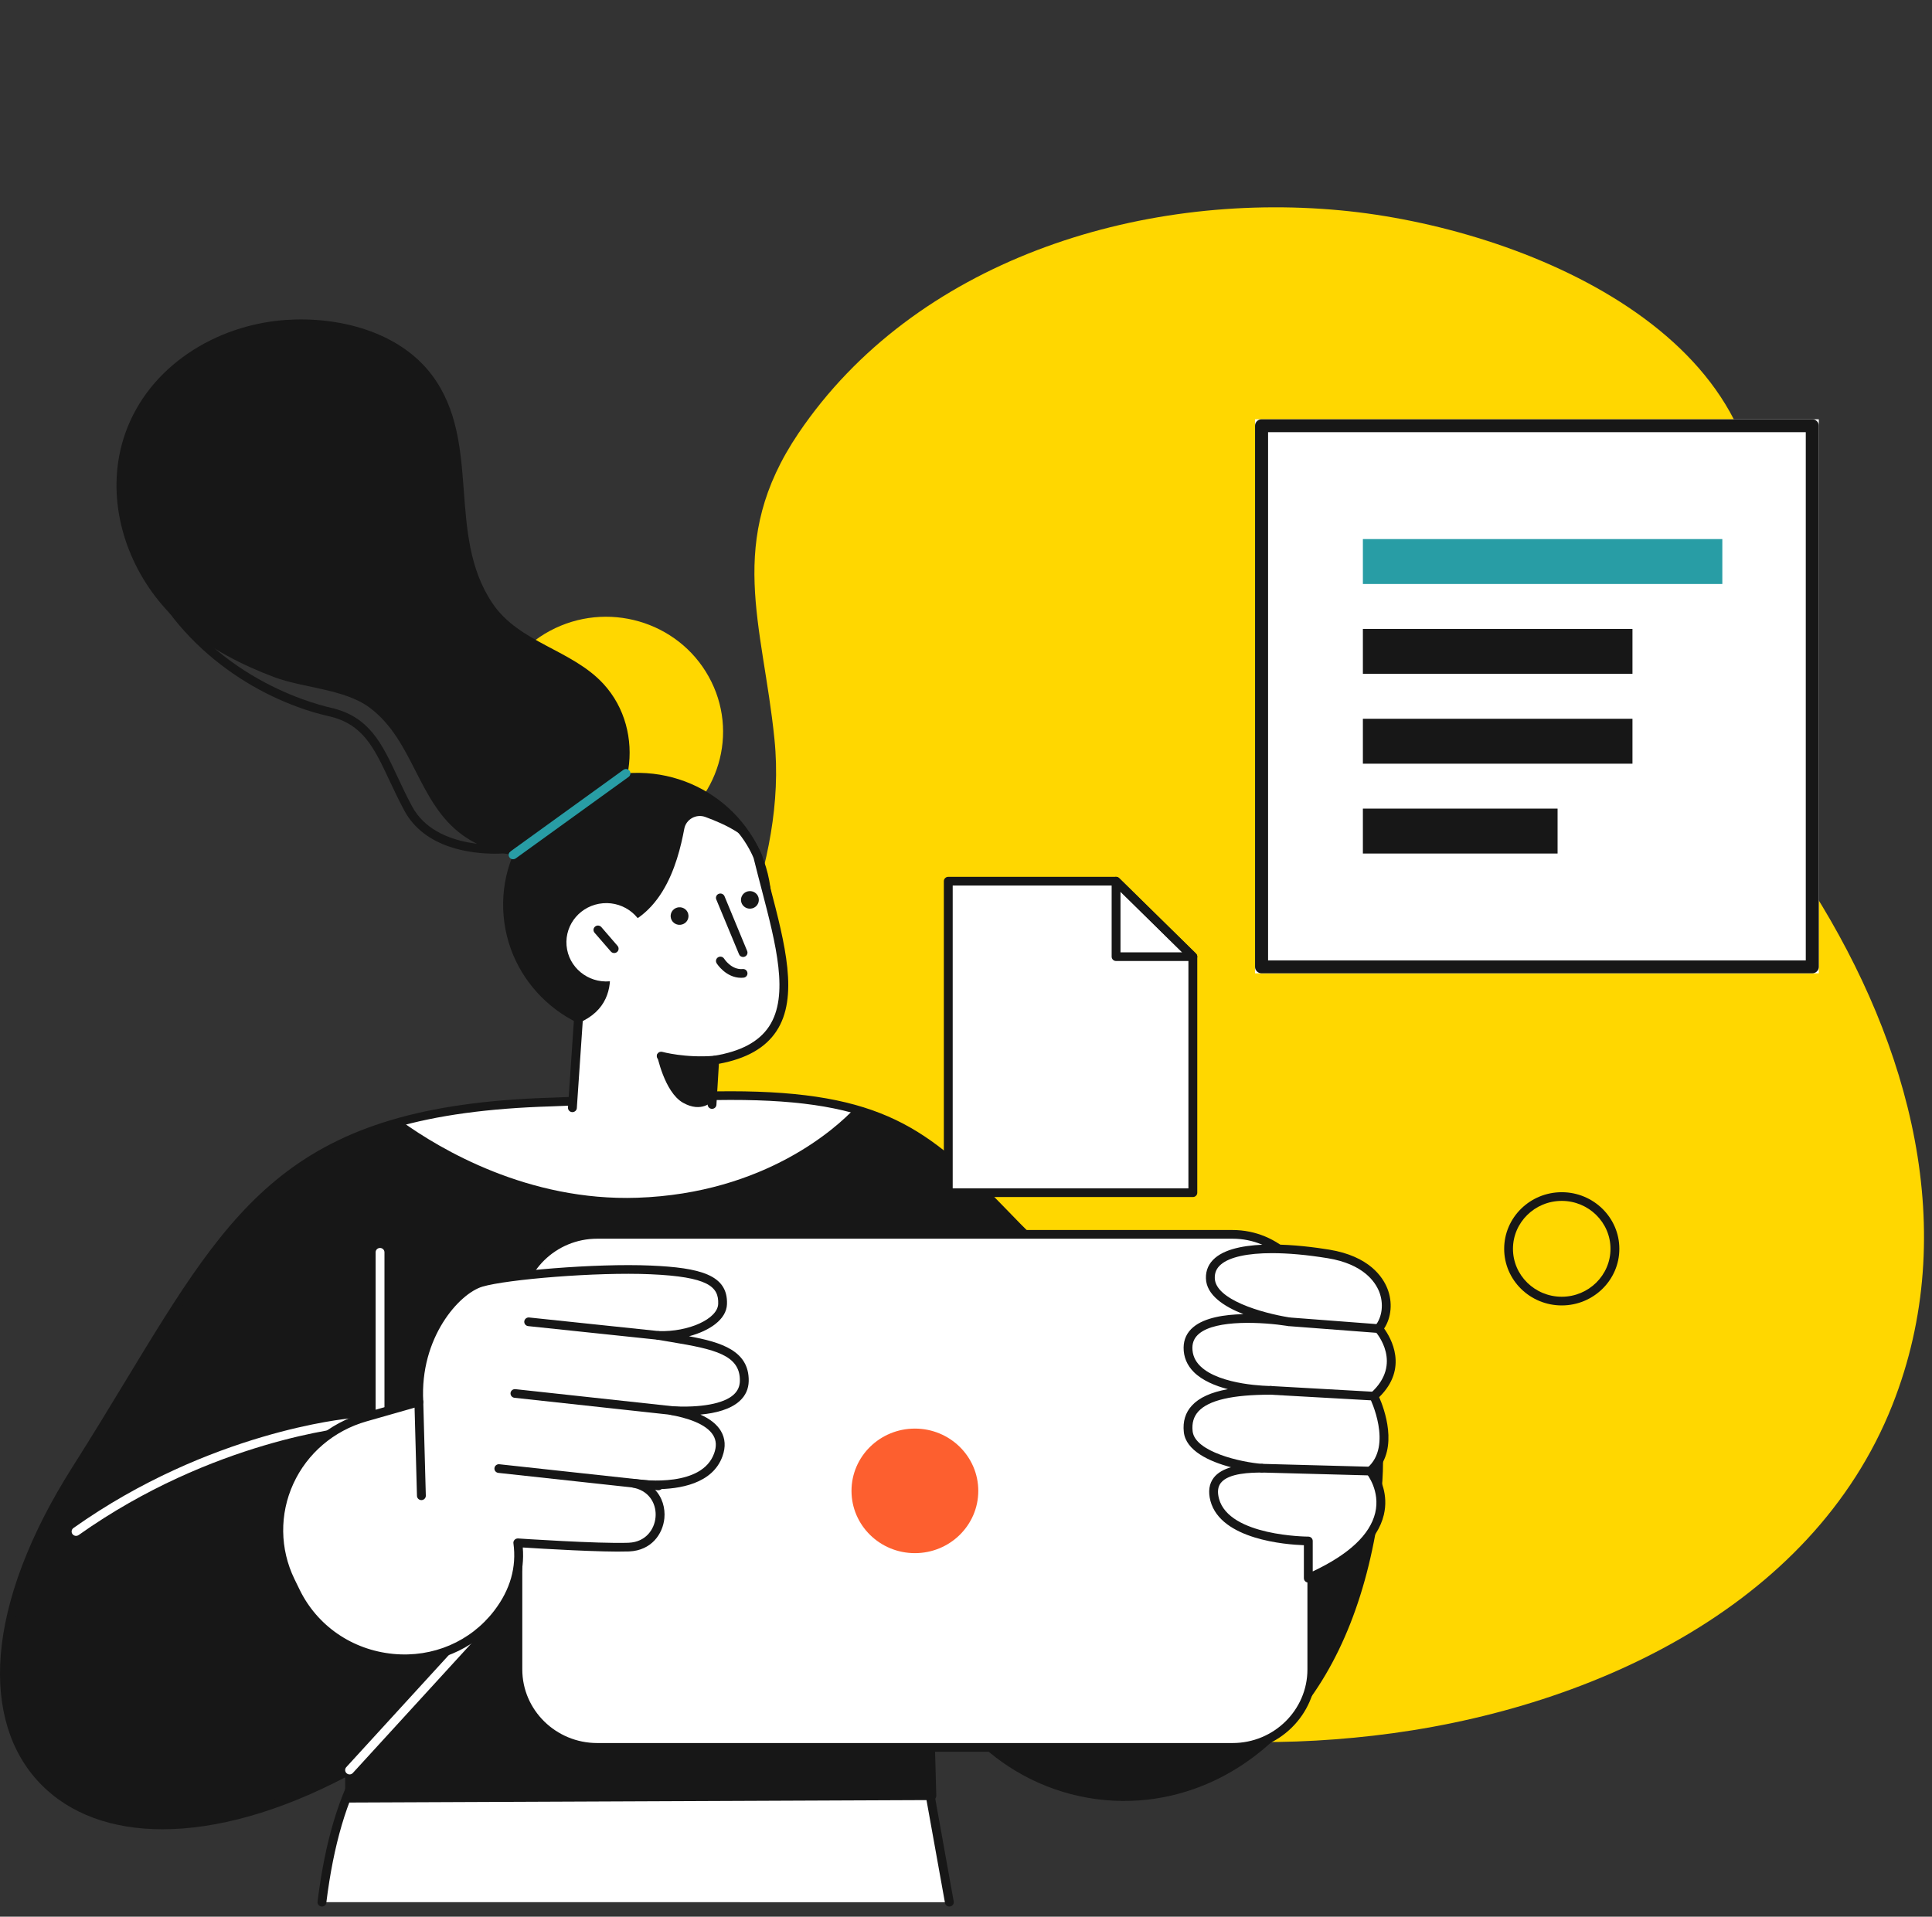
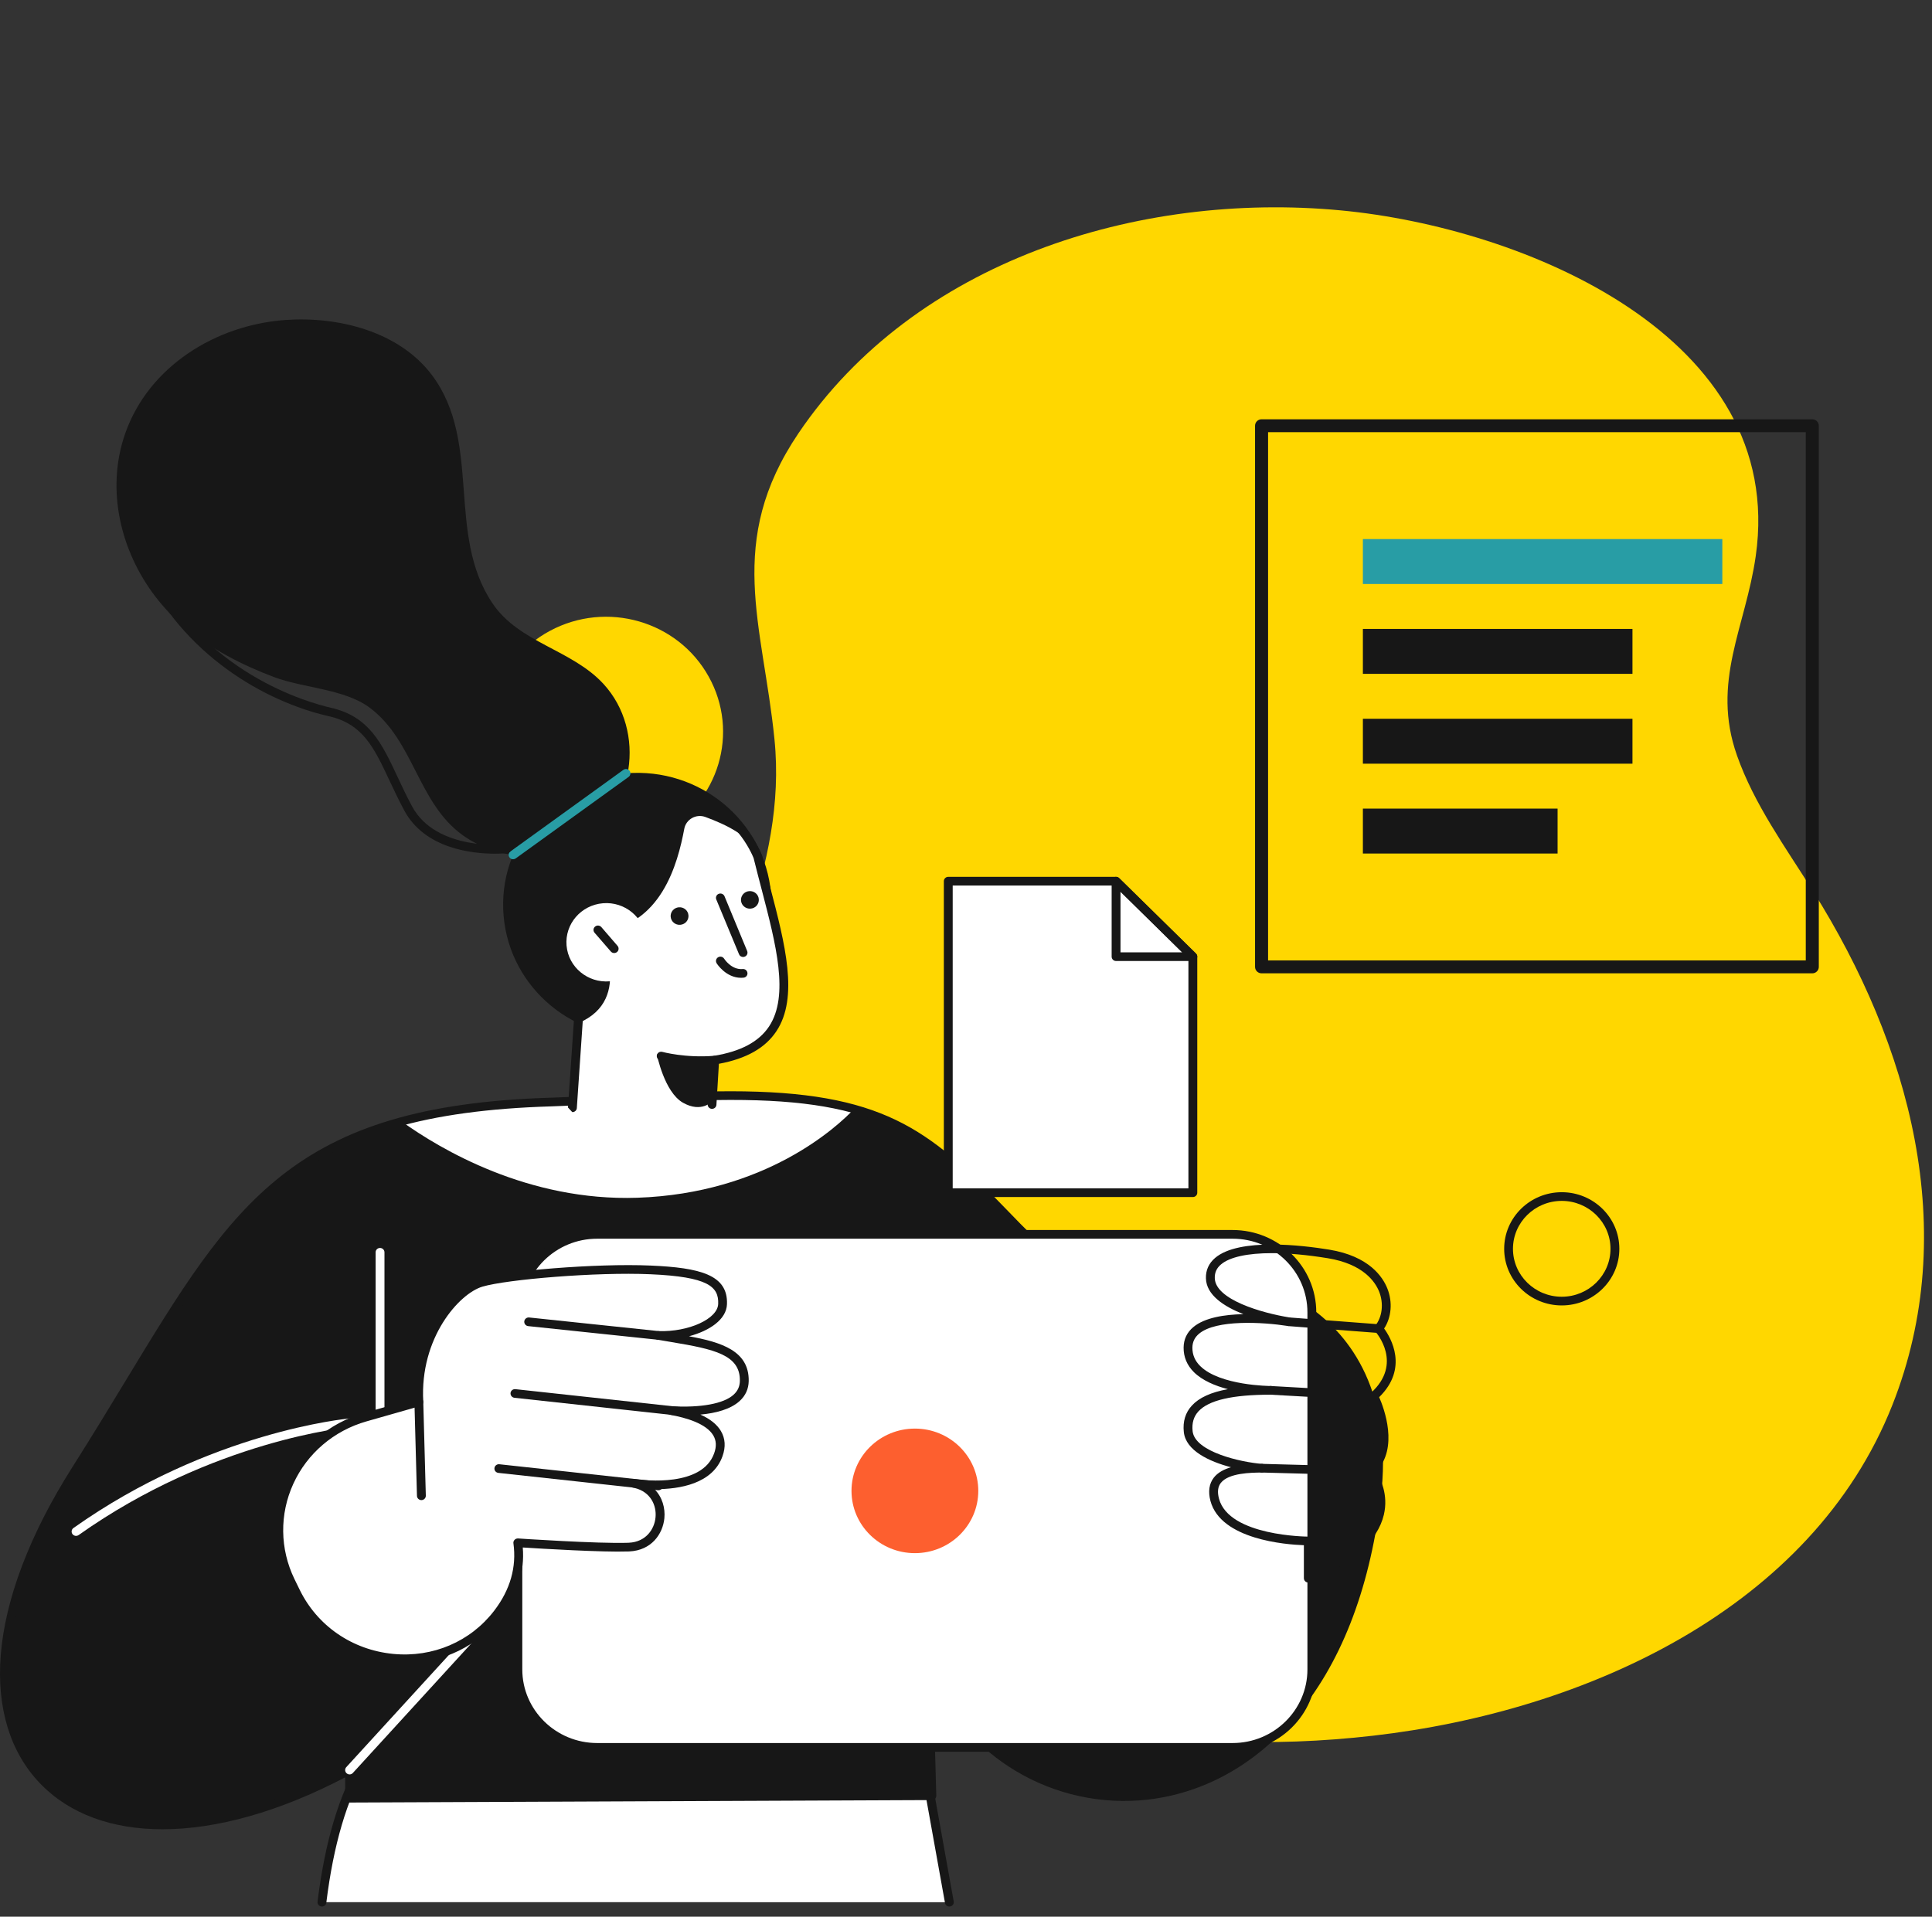
<svg xmlns="http://www.w3.org/2000/svg" width="129" height="128" viewBox="0 0 129 128" fill="none">
  <rect x="0" y="0" width="129" height="128" fill="#333333" stroke="none" />
  <path d="M61.088 114.23L29.752 113.141C24.224 114.918 22.233 121.081 21.495 127.03L63.386 127.031L61.088 114.23Z" fill="white" />
  <path d="M63.386 127.321C63.405 127.321 63.419 127.32 63.438 127.316C63.599 127.288 63.708 127.138 63.679 126.98L61.381 114.18C61.357 114.045 61.239 113.945 61.097 113.941L29.762 112.851C29.728 112.85 29.695 112.855 29.662 112.865C24.961 114.376 22.195 118.998 21.202 126.996C21.183 127.155 21.296 127.299 21.462 127.319C21.623 127.336 21.769 127.225 21.788 127.066C22.743 119.344 25.363 114.883 29.794 113.433L60.837 114.512L63.098 127.082C63.121 127.222 63.249 127.321 63.386 127.321Z" fill="#171717" />
  <path d="M45.973 73.395C47.983 65.375 52.589 58.054 51.71 49.355C50.934 41.664 48.418 36.181 53.317 28.929C61.073 17.455 75.961 12.771 89.515 14.049C101.721 15.198 119.323 22.477 117.232 37.129C116.556 41.893 114.239 45.521 115.979 50.452C117.128 53.716 119.209 56.57 121.058 59.513C127.495 69.763 130.966 82.171 126.355 93.826C120.978 107.417 105.897 114.275 91.7 115.91C78.108 117.475 63.878 114.973 54.386 104.632C47.954 97.626 44.517 88.043 45.117 78.65C45.231 76.853 45.542 75.109 45.973 73.395Z" fill="#FFD700" />
  <path d="M61.967 110.776L62.222 119.92L23.343 120.086V118.207C5.079 128.067 -6.829 116.905 5.079 98.135C15.044 82.432 17.11 74.182 36.822 73.594L46.8 73.195C57.597 72.884 60.978 74.916 65.859 79.814C68.644 82.607 72.134 86.854 75.076 85.503C78.556 83.902 93.808 84.836 91.883 100.161C88.809 124.597 67.188 124.328 61.967 110.776Z" fill="#171717" />
  <path d="M36.822 73.594L46.8 73.195C51.274 73.066 54.471 73.341 57.034 74.054C55.904 75.245 51.122 79.694 42.553 79.987C35.27 80.236 29.406 76.75 26.814 74.889C29.572 74.145 32.835 73.713 36.822 73.594Z" fill="white" />
  <path d="M44.214 55.605C40.425 57.639 35.682 56.271 33.611 52.55C31.544 48.829 32.934 44.163 36.718 42.129C40.506 40.095 45.254 41.463 47.32 45.185C49.392 48.906 48.002 53.572 44.214 55.605Z" fill="#FFD700" />
-   <path d="M83.8 28H121.442V65H83.8V28Z" fill="white" />
  <rect x="91" y="36" width="24" height="3" fill="#289DA5" />
  <rect x="91" y="42" width="18" height="3" fill="#171717" />
  <rect x="91" y="48" width="18" height="3" fill="#171717" />
  <rect x="91" y="54" width="13" height="3" fill="#171717" />
  <path d="M120.572 64.139H84.67V28.861H120.572V64.139ZM84.235 65H121.007C121.246 65 121.442 64.807 121.442 64.57V28.43C121.442 28.193 121.246 28 121.007 28H84.235C83.996 28 83.8 28.193 83.8 28.43V64.57C83.8 64.807 83.996 65 84.235 65Z" fill="#171717" />
  <path d="M104.279 80.197C106.071 80.197 107.533 81.633 107.533 83.398C107.533 85.162 106.071 86.598 104.279 86.598C102.482 86.598 101.021 85.162 101.021 83.398C101.021 81.633 102.482 80.197 104.279 80.197ZM104.279 87.178C106.397 87.178 108.124 85.482 108.124 83.398C108.124 81.313 106.397 79.617 104.279 79.617C102.155 79.617 100.434 81.313 100.434 83.398C100.434 85.482 102.155 87.178 104.279 87.178Z" fill="#171717" />
  <path d="M23.344 117.917C23.292 117.917 23.244 117.928 23.202 117.952C14.751 122.514 7.047 122.799 3.098 118.697C1.226 116.75 0.374 113.947 0.634 110.589C0.918 106.934 2.545 102.681 5.33 98.289C6.645 96.219 7.799 94.313 8.915 92.469C16.212 80.432 19.878 74.39 36.832 73.884L46.815 73.485C57.659 73.174 60.884 75.236 65.651 80.017C65.996 80.367 66.356 80.739 66.725 81.12C69.401 83.893 72.438 87.036 75.199 85.766C77.134 84.877 82.941 84.79 87.15 87.795C90.744 90.362 92.281 94.626 91.591 100.125C90.834 106.118 88.952 110.913 85.982 114.376C83.419 117.372 80.174 119.179 76.604 119.6C70.357 120.338 64.582 116.75 62.246 110.674C62.194 110.541 62.052 110.465 61.91 110.492C61.769 110.52 61.669 110.643 61.674 110.785L61.92 119.632L23.637 119.795V118.207C23.637 118.104 23.58 118.009 23.491 117.957C23.448 117.93 23.396 117.917 23.344 117.917ZM10.849 122.161C14.443 122.161 18.648 121 23.046 118.693V120.086C23.046 120.163 23.079 120.237 23.136 120.292C23.188 120.345 23.264 120.376 23.344 120.376L62.223 120.211C62.303 120.21 62.379 120.179 62.435 120.123C62.487 120.067 62.52 119.991 62.516 119.913L62.303 112.269C63.556 114.777 65.434 116.825 67.789 118.247C70.447 119.853 73.601 120.538 76.675 120.176C80.397 119.737 83.773 117.86 86.436 114.75C89.477 111.199 91.406 106.302 92.177 100.197C93.085 92.968 90.134 89.207 87.495 87.325C83.102 84.189 76.992 84.3 74.949 85.24C72.57 86.333 69.695 83.352 67.155 80.721C66.781 80.337 66.422 79.963 66.072 79.611C61.286 74.813 57.824 72.588 46.791 72.905L36.808 73.304C19.532 73.819 15.583 80.338 8.409 92.173C7.293 94.013 6.139 95.917 4.829 97.982C1.991 102.452 0.341 106.796 0.048 110.545C-0.226 114.07 0.682 117.027 2.673 119.096C4.64 121.142 7.477 122.161 10.849 122.161Z" fill="#171717" />
  <path d="M58.983 100.451C59.039 100.451 59.101 100.434 59.148 100.398C61.272 98.941 62.534 96.555 62.534 94.015C62.534 90.851 60.614 88.026 57.64 86.817C57.488 86.757 57.313 86.827 57.252 86.975C57.19 87.123 57.261 87.293 57.413 87.354C60.165 88.472 61.948 91.087 61.948 94.015C61.948 96.365 60.775 98.574 58.813 99.923C58.68 100.015 58.647 100.196 58.737 100.327C58.798 100.408 58.888 100.451 58.983 100.451Z" fill="#171717" />
  <path d="M57.526 87.378C57.692 87.378 57.819 87.248 57.819 87.088V83.63C57.819 83.469 57.687 83.34 57.526 83.34C57.365 83.34 57.233 83.469 57.233 83.63V87.088C57.233 87.248 57.365 87.378 57.526 87.378Z" fill="#171717" />
  <path d="M60.217 108C60.231 108 60.25 107.999 60.265 107.997C60.425 107.97 60.534 107.822 60.511 107.664L59.271 100.114C59.248 99.955 59.097 99.846 58.931 99.873C58.77 99.899 58.661 100.047 58.69 100.206L59.929 107.756C59.953 107.899 60.075 108 60.217 108Z" fill="#171717" />
  <path d="M5.079 102.569C5.141 102.569 5.198 102.551 5.25 102.514C14.207 96.16 23.277 95.314 23.367 95.307C23.528 95.293 23.651 95.152 23.637 94.992C23.622 94.832 23.476 94.714 23.315 94.729C23.225 94.737 13.999 95.592 4.904 102.043C4.772 102.137 4.744 102.318 4.838 102.448C4.9 102.527 4.99 102.569 5.079 102.569Z" fill="white" />
  <path d="M23.344 118.497C23.424 118.497 23.505 118.464 23.561 118.4L31.454 109.769C31.563 109.65 31.554 109.466 31.431 109.359C31.312 109.252 31.123 109.262 31.015 109.381L23.122 118.012C23.013 118.132 23.022 118.315 23.145 118.422C23.202 118.472 23.273 118.497 23.344 118.497Z" fill="white" />
  <path d="M25.373 98.426C25.538 98.426 25.671 98.296 25.671 98.136V83.63C25.671 83.469 25.538 83.34 25.373 83.34C25.212 83.34 25.08 83.469 25.08 83.63V98.136C25.08 98.296 25.212 98.426 25.373 98.426Z" fill="white" />
  <path d="M39.872 116.693H82.302C85.225 116.693 87.594 114.363 87.594 111.489V87.635C87.594 84.761 85.225 82.432 82.302 82.432H39.872C36.949 82.432 34.58 84.761 34.58 87.635V111.489C34.58 114.363 36.949 116.693 39.872 116.693Z" fill="white" />
  <path d="M82.303 82.722C85.055 82.722 87.297 84.926 87.297 87.635V111.489C87.297 114.199 85.055 116.402 82.303 116.402H39.872C37.12 116.402 34.874 114.199 34.874 111.489V87.635C34.874 84.926 37.12 82.722 39.872 82.722H82.303ZM39.872 116.983H82.303C85.381 116.983 87.888 114.518 87.888 111.489V87.635C87.888 84.606 85.381 82.142 82.303 82.142H39.872C36.794 82.142 34.287 84.606 34.287 87.635V111.489C34.287 114.518 36.794 116.983 39.872 116.983Z" fill="#171717" />
  <path d="M56.855 99.562C56.855 101.859 58.751 103.721 61.088 103.721C63.424 103.721 65.32 101.859 65.32 99.562C65.32 97.266 63.424 95.403 61.088 95.403C58.751 95.403 56.855 97.266 56.855 99.562Z" fill="#FD5F2F" />
  <path d="M63.315 79.651H79.649V63.887L74.518 58.846H63.315V79.651Z" fill="white" />
  <path d="M79.351 79.36H63.612V59.136H74.395L79.351 64.008V79.36ZM63.315 79.94H79.649C79.81 79.94 79.942 79.811 79.942 79.65V63.887C79.942 63.81 79.909 63.736 79.857 63.682L74.726 58.641C74.674 58.586 74.598 58.556 74.518 58.556H63.315C63.154 58.556 63.021 58.686 63.021 58.846V79.65C63.021 79.811 63.154 79.94 63.315 79.94Z" fill="#171717" />
  <path d="M78.935 63.598H74.816V59.546L78.935 63.598ZM74.518 64.177H79.65C79.768 64.177 79.876 64.107 79.919 63.998C79.966 63.89 79.943 63.765 79.858 63.682L74.726 58.641C74.641 58.558 74.518 58.533 74.405 58.578C74.296 58.623 74.225 58.729 74.225 58.846V63.887C74.225 64.048 74.358 64.177 74.518 64.177Z" fill="#171717" />
  <path d="M51.483 59.68C51.899 64.527 48.238 68.788 43.306 69.197C38.378 69.606 34.041 66.008 33.625 61.161C33.209 56.314 36.869 52.053 41.802 51.644C46.73 51.235 51.066 54.833 51.483 59.68Z" fill="#171717" />
  <path d="M38.113 75.511L38.605 68.327C42.445 66.73 39.929 62.219 39.929 62.219C44.148 61.904 45.254 57.664 45.689 55.35C45.807 54.711 46.484 54.331 47.103 54.561C48.394 55.038 50.276 55.871 50.603 57.218C52.135 63.526 54.661 69.654 47.718 70.796L47.543 74.62L38.113 75.511Z" fill="white" />
-   <path d="M38.217 74.269C38.373 74.269 38.505 74.152 38.515 73.999L38.917 68.094C38.926 67.934 38.803 67.796 38.642 67.785C38.477 67.777 38.335 67.895 38.326 68.056L37.924 73.96C37.914 74.12 38.037 74.258 38.198 74.269C38.208 74.269 38.212 74.269 38.217 74.269Z" fill="#171717" />
+   <path d="M38.217 74.269C38.373 74.269 38.505 74.152 38.515 73.999L38.917 68.094C38.926 67.934 38.803 67.796 38.642 67.785C38.477 67.777 38.335 67.895 38.326 68.056L37.924 73.96C38.208 74.269 38.212 74.269 38.217 74.269Z" fill="#171717" />
  <path d="M47.543 74.05C47.699 74.05 47.827 73.932 47.836 73.777L48.001 71.042C49.841 70.7 51.099 69.986 51.842 68.863C53.346 66.591 52.414 63.031 51.43 59.263C51.25 58.573 51.061 57.859 50.891 57.151C50.886 57.139 50.882 57.128 50.882 57.116C50.863 57.077 50.498 56.139 49.723 55.205C49.619 55.081 49.434 55.062 49.307 55.164C49.184 55.265 49.165 55.448 49.264 55.572C49.926 56.366 50.272 57.184 50.319 57.306C50.494 58.012 50.678 58.722 50.858 59.408C51.808 63.049 52.712 66.489 51.35 68.547C50.669 69.573 49.468 70.214 47.67 70.51C47.533 70.533 47.429 70.644 47.425 70.779L47.25 73.743C47.24 73.903 47.363 74.04 47.524 74.05C47.533 74.05 47.538 74.05 47.543 74.05Z" fill="#171717" />
  <path d="M46.796 71.125C47.098 71.125 47.415 71.113 47.742 71.086C47.907 71.072 48.025 70.932 48.011 70.773C47.997 70.613 47.855 70.497 47.694 70.507C45.779 70.667 44.242 70.251 44.228 70.247C44.072 70.203 43.906 70.293 43.864 70.447C43.821 70.602 43.911 70.762 44.067 70.805C44.124 70.82 45.245 71.125 46.796 71.125Z" fill="#171717" />
  <path d="M47.557 73.542C47.557 73.542 46.848 74.35 45.599 73.639C44.351 72.927 43.859 70.414 43.859 70.414L47.718 70.796L47.557 73.542Z" fill="#171717" />
  <path d="M49.614 63.908C49.652 63.908 49.69 63.9 49.728 63.886C49.879 63.825 49.95 63.656 49.888 63.508L48.375 59.851C48.313 59.703 48.139 59.632 47.987 59.692C47.836 59.752 47.765 59.922 47.827 60.07L49.345 63.726C49.387 63.84 49.501 63.908 49.614 63.908Z" fill="#171717" />
  <path d="M37.829 63.147C37.952 64.587 39.243 65.655 40.705 65.534C42.171 65.412 43.258 64.147 43.135 62.707C43.012 61.267 41.721 60.199 40.26 60.32C38.794 60.442 37.706 61.707 37.829 63.147Z" fill="white" />
  <path d="M41.012 63.645C41.078 63.645 41.145 63.622 41.201 63.575C41.324 63.472 41.338 63.288 41.234 63.166L40.151 61.911C40.043 61.789 39.858 61.774 39.735 61.878C39.607 61.982 39.593 62.164 39.697 62.287L40.785 63.542C40.842 63.61 40.927 63.645 41.012 63.645Z" fill="#171717" />
  <path d="M44.781 61.224C44.809 61.547 45.098 61.787 45.424 61.76C45.755 61.732 45.996 61.449 45.968 61.126C45.944 60.802 45.656 60.563 45.325 60.59C44.999 60.617 44.752 60.901 44.781 61.224Z" fill="#171717" />
  <path d="M49.477 60.145C49.506 60.468 49.794 60.707 50.121 60.68C50.452 60.653 50.693 60.369 50.665 60.046C50.641 59.723 50.352 59.483 50.021 59.511C49.695 59.538 49.449 59.822 49.477 60.145Z" fill="#171717" />
  <path d="M7.789 31.935C7.832 30.918 8.021 29.903 8.371 28.918C9.941 24.474 14.396 21.698 19.068 21.368C22.601 21.12 26.663 22.135 28.853 25.065C32.201 29.552 29.775 35.678 32.882 40.289C34.66 42.934 38.184 43.375 40.297 45.677C43.192 48.836 42.383 54.206 38.609 56.317C36.226 57.649 33.105 57.354 30.91 55.786C27.893 53.632 27.642 49.461 24.682 47.259C22.989 45.999 20.246 45.952 18.297 45.216C16.155 44.408 14.093 43.346 12.334 41.885C9.411 39.456 7.624 35.679 7.789 31.935Z" fill="#171717" />
  <path d="M34.259 57.383C34.32 57.383 34.382 57.364 34.434 57.327L41.977 51.879C42.105 51.783 42.133 51.602 42.038 51.473C41.939 51.344 41.755 51.316 41.627 51.41L34.084 56.859C33.952 56.954 33.923 57.136 34.022 57.265C34.079 57.342 34.169 57.383 34.259 57.383Z" fill="#289DA5" />
  <path d="M33.048 57.011C33.512 57.011 33.819 56.981 33.866 56.976C34.032 56.958 34.145 56.815 34.131 56.656C34.112 56.497 33.965 56.382 33.805 56.399C33.757 56.404 29.123 56.857 27.515 53.85C27.141 53.156 26.834 52.504 26.541 51.873C25.486 49.623 24.649 47.845 22.09 47.264C20.672 46.941 13.398 44.957 9.998 37.59C9.932 37.444 9.752 37.381 9.605 37.446C9.459 37.512 9.393 37.684 9.459 37.83C12.183 43.729 17.702 46.864 21.958 47.83C24.233 48.346 24.975 49.928 26.002 52.117C26.304 52.754 26.612 53.413 26.99 54.12C28.366 56.688 31.54 57.011 33.048 57.011Z" fill="#171717" />
  <path d="M24.384 94.643L27.969 93.623C27.709 89.192 30.489 86.128 32.131 85.645C33.767 85.161 39.773 84.645 43.443 84.806C47.117 84.968 48.304 85.58 48.248 87.088C48.2 88.336 46.049 89.254 43.958 89.181C46.947 89.712 49.733 89.9 49.695 92.219C49.666 94.178 46.564 94.299 44.805 94.199C46.441 94.493 48.645 95.245 47.964 97.151C47.084 99.606 43.112 99.173 42.303 99.058C42.346 99.066 42.393 99.076 42.44 99.087C44.857 99.665 44.497 103.2 42.01 103.316C41.991 103.316 41.967 103.317 41.949 103.318C39.929 103.391 34.576 103.03 34.576 103.03C34.822 104.851 34.249 106.411 33.242 107.728C29.681 112.398 22.289 111.539 19.731 106.272L19.395 105.573C17.267 101.196 19.646 95.992 24.384 94.643Z" fill="white" />
  <path d="M34.575 102.74C34.495 102.74 34.414 102.773 34.358 102.832C34.296 102.895 34.268 102.982 34.282 103.069C34.499 104.652 34.069 106.162 33.005 107.555C31.425 109.626 28.9 110.708 26.247 110.449C23.514 110.181 21.177 108.573 20 106.147L19.659 105.448C18.685 103.439 18.657 101.122 19.584 99.091C20.511 97.06 22.294 95.541 24.469 94.922L28.049 93.902C28.181 93.864 28.271 93.742 28.262 93.607C28.016 89.339 30.664 86.38 32.215 85.923C33.842 85.442 39.796 84.937 43.428 85.096C47.287 85.265 47.997 85.923 47.954 87.077C47.916 88.079 45.977 88.962 43.967 88.892C43.816 88.886 43.679 88.999 43.665 89.15C43.646 89.302 43.75 89.44 43.906 89.467C44.223 89.523 44.539 89.576 44.847 89.627C47.689 90.1 49.429 90.478 49.401 92.214C49.396 92.586 49.259 92.888 48.985 93.137C48.328 93.74 46.805 94.022 44.819 93.91C44.662 93.899 44.53 94.013 44.511 94.165C44.492 94.317 44.596 94.457 44.748 94.485C45.802 94.674 47.159 95.066 47.628 95.862C47.831 96.205 47.85 96.595 47.684 97.055C46.885 99.298 43.092 98.878 42.345 98.77C42.184 98.748 42.038 98.854 42.009 99.01C41.981 99.165 42.09 99.313 42.246 99.342C42.284 99.35 42.326 99.359 42.369 99.368C43.447 99.626 43.849 100.543 43.769 101.338C43.693 102.14 43.111 102.974 41.995 103.025L41.938 103.028C39.957 103.099 34.646 102.744 34.594 102.74C34.589 102.74 34.58 102.74 34.575 102.74ZM27.023 111.067C29.572 111.067 31.941 109.919 33.478 107.902C34.561 106.486 35.038 104.954 34.906 103.343C36.136 103.422 40.227 103.669 41.957 103.608L42.024 103.606C43.495 103.537 44.256 102.445 44.36 101.393C44.426 100.72 44.227 99.98 43.698 99.448C43.726 99.449 43.755 99.449 43.778 99.449C45.358 99.449 47.58 99.101 48.242 97.247C48.465 96.626 48.427 96.062 48.138 95.571C47.878 95.129 47.42 94.76 46.767 94.468C47.793 94.373 48.777 94.118 49.387 93.561C49.779 93.204 49.983 92.754 49.992 92.223C50.02 90.219 48.191 89.639 46.006 89.237C47.386 88.873 48.507 88.108 48.54 87.098C48.616 85.129 46.734 84.66 43.456 84.516C39.773 84.355 33.71 84.875 32.045 85.367C30.461 85.834 27.491 88.75 27.661 93.408L24.303 94.365C21.962 95.03 20.047 96.667 19.044 98.853C18.047 101.04 18.075 103.534 19.125 105.698L19.465 106.397C20.733 109.009 23.244 110.739 26.19 111.026C26.469 111.053 26.748 111.067 27.023 111.067Z" fill="#171717" />
  <path d="M28.134 100.179H28.144C28.304 100.175 28.437 100.042 28.432 99.882L28.262 93.616C28.257 93.456 28.12 93.328 27.959 93.334C27.798 93.338 27.671 93.471 27.671 93.631L27.841 99.897C27.846 100.054 27.978 100.179 28.134 100.179Z" fill="#171717" />
  <path d="M43.963 99.521C44.114 99.521 44.242 99.412 44.256 99.264C44.275 99.104 44.157 98.961 43.996 98.943L33.341 97.784C33.18 97.767 33.034 97.881 33.015 98.041C32.996 98.2 33.114 98.344 33.275 98.361L43.93 99.52C43.944 99.521 43.953 99.521 43.963 99.521Z" fill="#171717" />
  <path d="M45.438 94.55C45.59 94.55 45.717 94.441 45.732 94.292C45.751 94.133 45.632 93.99 45.472 93.972L34.415 92.77C34.254 92.753 34.107 92.866 34.088 93.026C34.074 93.185 34.188 93.329 34.353 93.346L45.405 94.549C45.419 94.55 45.429 94.55 45.438 94.55Z" fill="#171717" />
  <path d="M43.958 89.471C44.105 89.471 44.232 89.361 44.251 89.212C44.266 89.053 44.152 88.91 43.986 88.893L35.332 87.983C35.171 87.967 35.025 88.082 35.006 88.241C34.991 88.4 35.105 88.543 35.27 88.56L43.925 89.47C43.934 89.471 43.949 89.471 43.958 89.471Z" fill="#171717" />
-   <path d="M84.847 92.849C84.847 92.849 79.299 92.849 79.323 89.996C79.347 87.291 85.395 88.165 86.02 88.263C85.466 88.171 80.86 87.359 80.813 85.359C80.766 83.229 84.733 83.091 88.701 83.739C92.669 84.388 93.151 87.359 92.049 88.727C92.049 88.727 94.144 91.061 91.733 93.237C91.733 93.237 93.407 96.605 91.487 98.241C91.487 98.241 94.736 102.132 87.358 105.396V102.907C87.358 102.907 81.849 102.917 81.111 100.161C80.562 98.113 83.078 98.06 84.256 98.048C83.069 97.96 79.522 97.326 79.337 95.605C79.091 93.284 81.943 92.849 84.847 92.849Z" fill="white" />
  <path d="M84.932 83.687C86.005 83.687 87.263 83.798 88.654 84.025C91.028 84.414 91.827 85.599 92.092 86.271C92.399 87.063 92.295 87.956 91.818 88.546C91.728 88.656 91.733 88.813 91.827 88.918C91.908 89.004 93.7 91.07 91.534 93.023C91.439 93.109 91.411 93.248 91.468 93.363C91.487 93.395 93.019 96.552 91.297 98.022C91.174 98.125 91.16 98.303 91.26 98.425C91.269 98.435 92.177 99.559 91.822 101.038C91.468 102.491 90.068 103.803 87.651 104.942V102.907C87.651 102.83 87.618 102.756 87.566 102.701C87.509 102.647 87.434 102.617 87.358 102.617C87.287 102.617 82.066 102.591 81.394 100.087C81.272 99.637 81.314 99.292 81.513 99.033C82.038 98.36 83.537 98.345 84.256 98.338C84.416 98.337 84.544 98.213 84.549 98.058C84.554 97.902 84.435 97.771 84.275 97.759C82.884 97.656 79.777 96.963 79.631 95.575C79.574 95.034 79.701 94.601 80.018 94.254C80.709 93.504 82.288 93.139 84.847 93.139H84.856C84.856 93.14 84.861 93.139 84.861 93.139H84.87V93.138H84.875C84.875 93.139 84.875 93.139 84.875 93.138C84.875 93.138 84.875 93.138 84.88 93.138C84.88 93.138 84.885 93.138 84.885 93.138V93.137C85.031 93.119 85.145 92.997 85.145 92.849C85.145 92.689 85.012 92.559 84.847 92.559C84.814 92.559 81.465 92.542 80.136 91.224C79.782 90.874 79.616 90.473 79.616 89.999C79.621 89.617 79.768 89.31 80.066 89.063C81.21 88.109 84.322 88.291 85.977 88.549C86.138 88.575 86.289 88.467 86.313 88.309C86.337 88.151 86.232 88.002 86.072 87.976C84.241 87.678 81.144 86.789 81.111 85.352C81.101 84.985 81.234 84.687 81.522 84.443C82.109 83.943 83.31 83.687 84.932 83.687ZM87.358 105.686C87.396 105.686 87.438 105.678 87.476 105.661C90.333 104.399 91.988 102.885 92.399 101.162C92.721 99.804 92.168 98.725 91.874 98.278C93.411 96.703 92.413 94.049 92.087 93.304C94.064 91.371 92.863 89.335 92.418 88.721C92.905 87.981 92.995 86.964 92.64 86.062C92.333 85.275 91.416 83.889 88.753 83.453C86.994 83.165 82.733 82.644 81.134 84.005C80.713 84.364 80.505 84.822 80.52 85.365C80.543 86.488 81.74 87.258 83.021 87.761C81.763 87.787 80.444 87.988 79.683 88.621C79.252 88.978 79.035 89.441 79.03 89.994C79.025 90.622 79.257 91.174 79.716 91.633C80.288 92.197 81.139 92.549 81.986 92.77C80.851 92.977 80.066 93.338 79.583 93.865C79.148 94.335 78.968 94.931 79.044 95.636C79.177 96.876 80.737 97.601 82.194 97.984C81.735 98.118 81.314 98.334 81.044 98.681C80.732 99.086 80.657 99.609 80.822 100.235C81.517 102.82 85.868 103.149 87.06 103.191V105.396C87.06 105.495 87.112 105.586 87.197 105.64C87.245 105.671 87.301 105.686 87.358 105.686Z" fill="#171717" />
  <path d="M92.049 89.016C92.201 89.016 92.333 88.901 92.343 88.749C92.357 88.589 92.234 88.449 92.073 88.437L86.1 87.982C85.939 87.966 85.797 88.09 85.783 88.249C85.769 88.409 85.892 88.548 86.053 88.561L92.026 89.016C92.035 89.016 92.045 89.016 92.049 89.016Z" fill="#171717" />
  <path d="M91.733 93.527C91.889 93.527 92.021 93.407 92.031 93.253C92.04 93.093 91.912 92.956 91.751 92.947L84.866 92.56C84.7 92.552 84.563 92.673 84.554 92.833C84.544 92.993 84.667 93.13 84.833 93.139L91.718 93.526C91.723 93.526 91.728 93.527 91.733 93.527Z" fill="#171717" />
  <path d="M91.486 98.531C91.647 98.531 91.779 98.406 91.784 98.249C91.789 98.088 91.661 97.955 91.496 97.951L84.265 97.758C84.26 97.758 84.255 97.758 84.255 97.758C84.095 97.758 83.962 97.883 83.957 98.04C83.953 98.201 84.085 98.334 84.246 98.338L91.481 98.531L91.486 98.531Z" fill="#171717" />
  <path d="M49.486 65.299C49.538 65.299 49.59 65.296 49.642 65.291C49.803 65.277 49.926 65.136 49.907 64.976C49.893 64.816 49.751 64.699 49.591 64.714C48.834 64.782 48.356 64.031 48.352 64.024C48.266 63.887 48.087 63.844 47.945 63.929C47.808 64.013 47.765 64.191 47.85 64.327C47.874 64.369 48.47 65.299 49.486 65.299Z" fill="#171717" />
</svg>